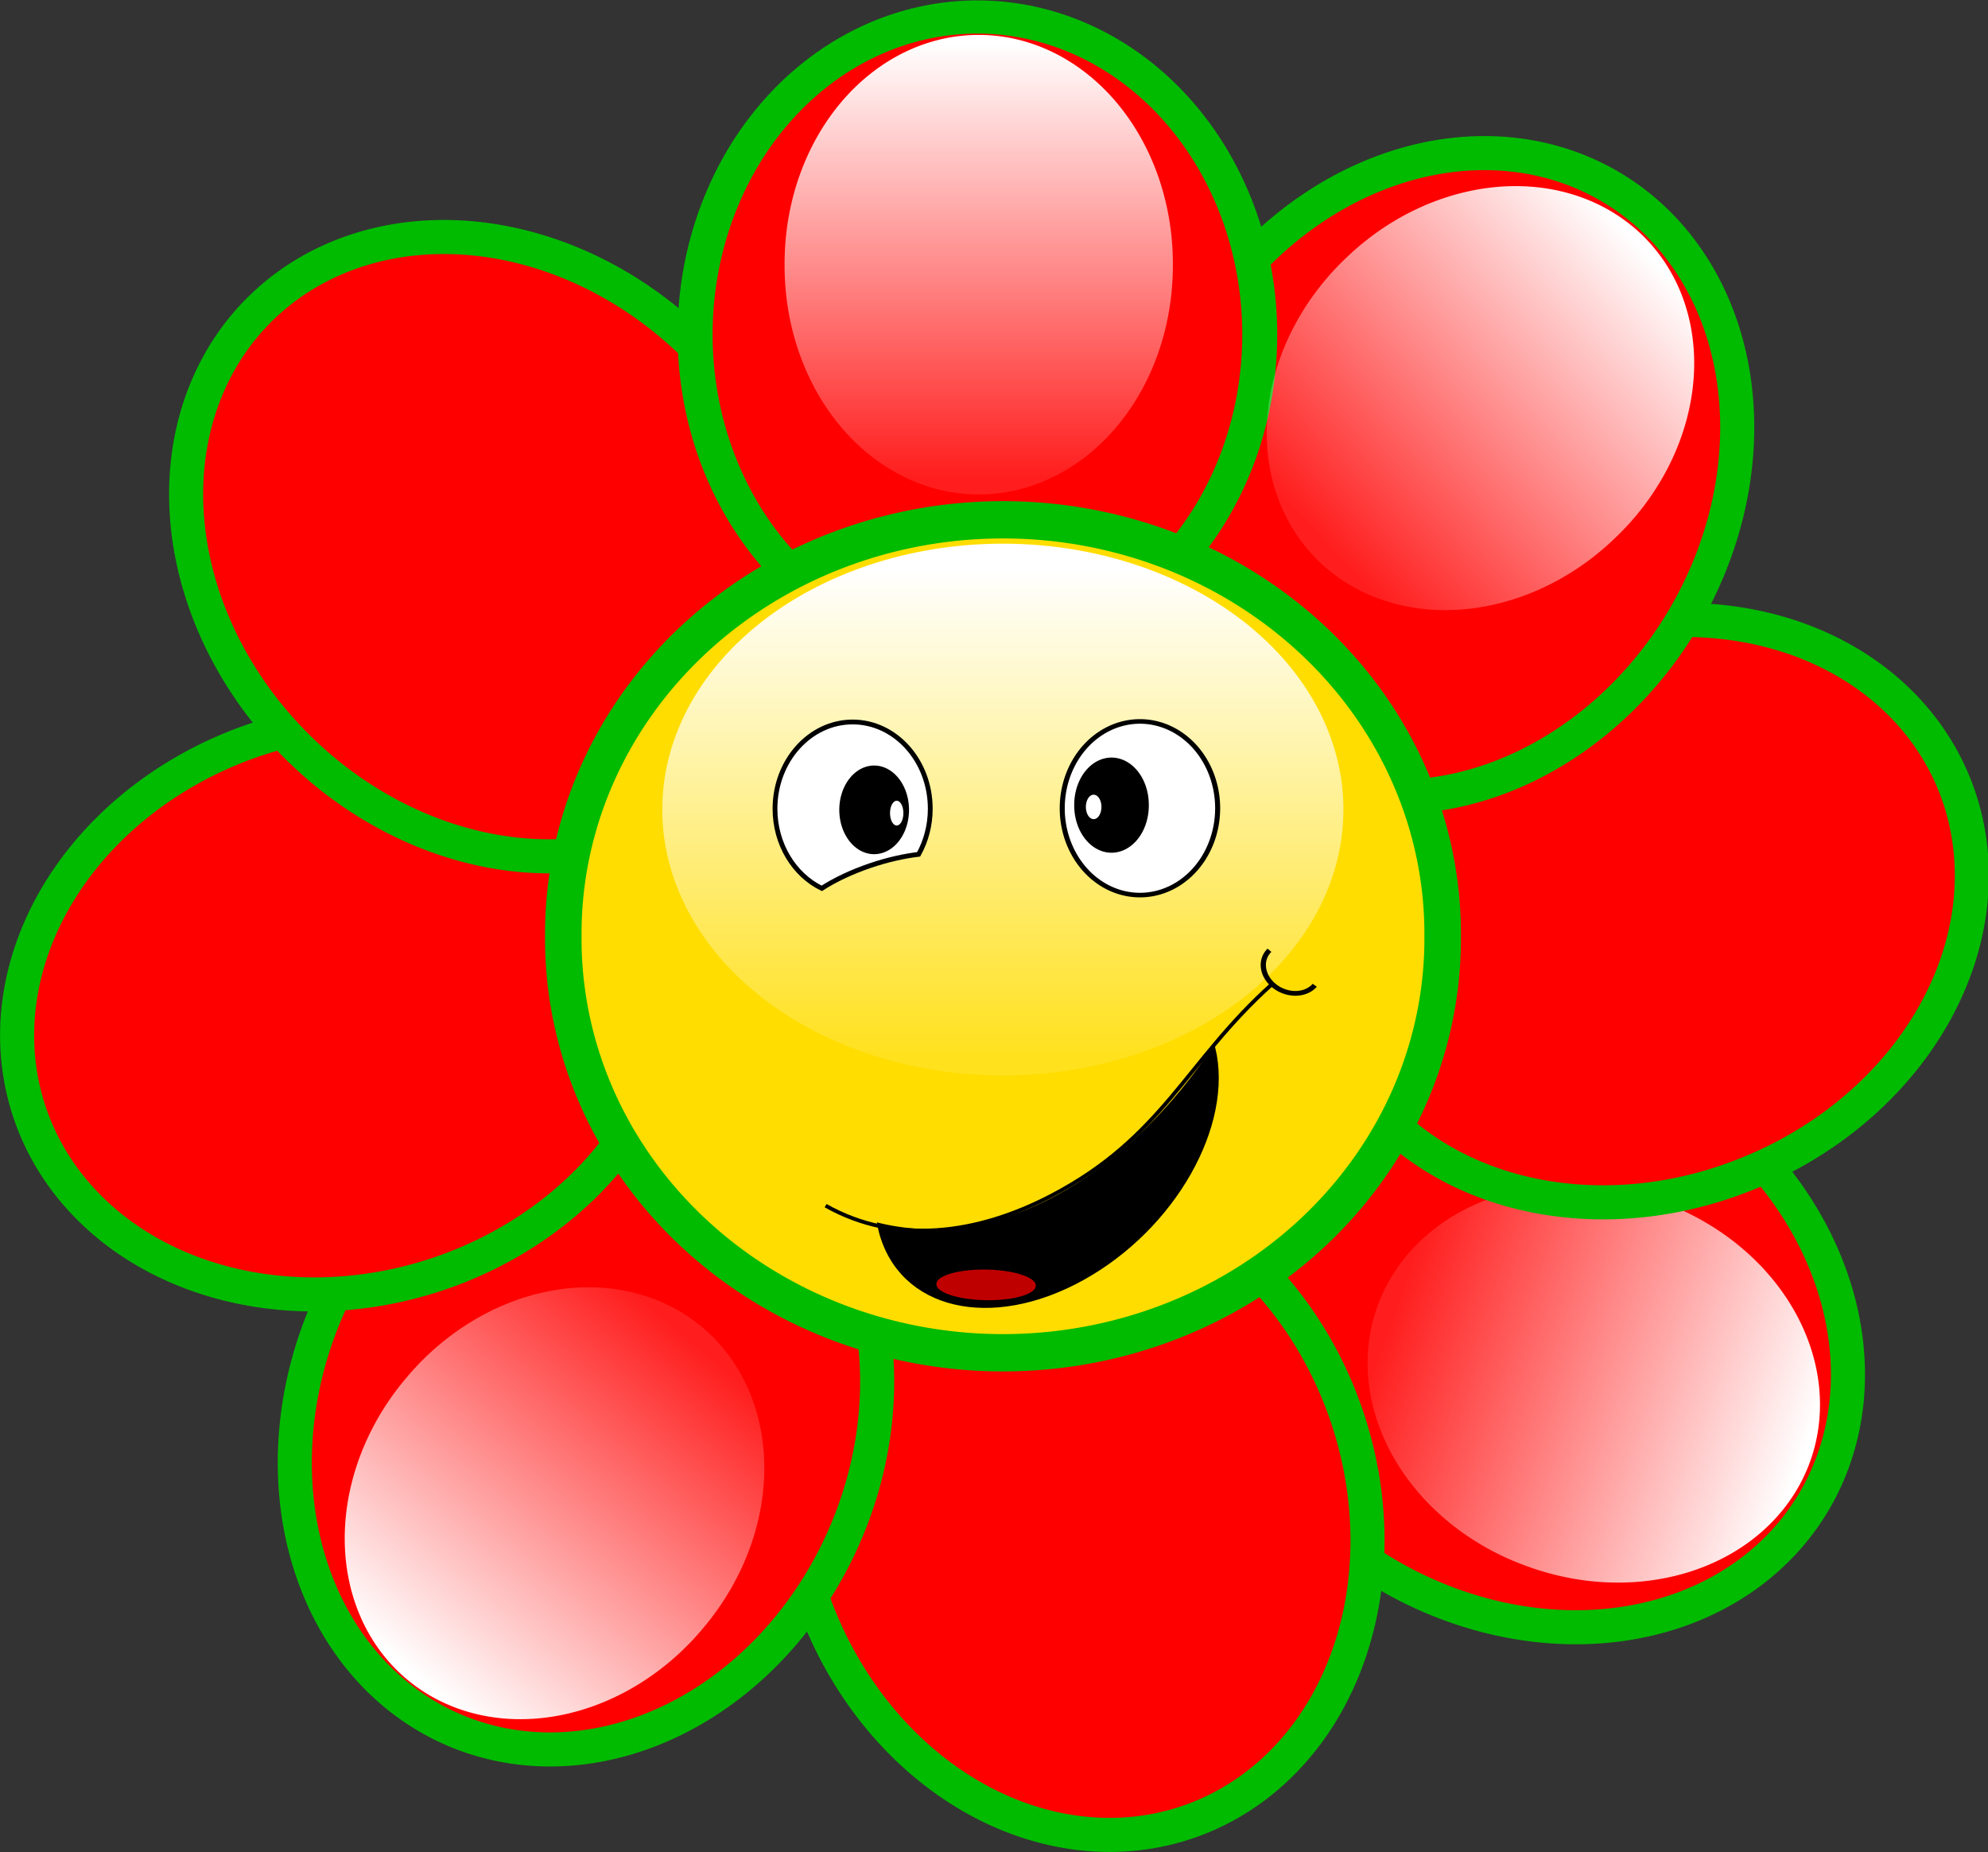
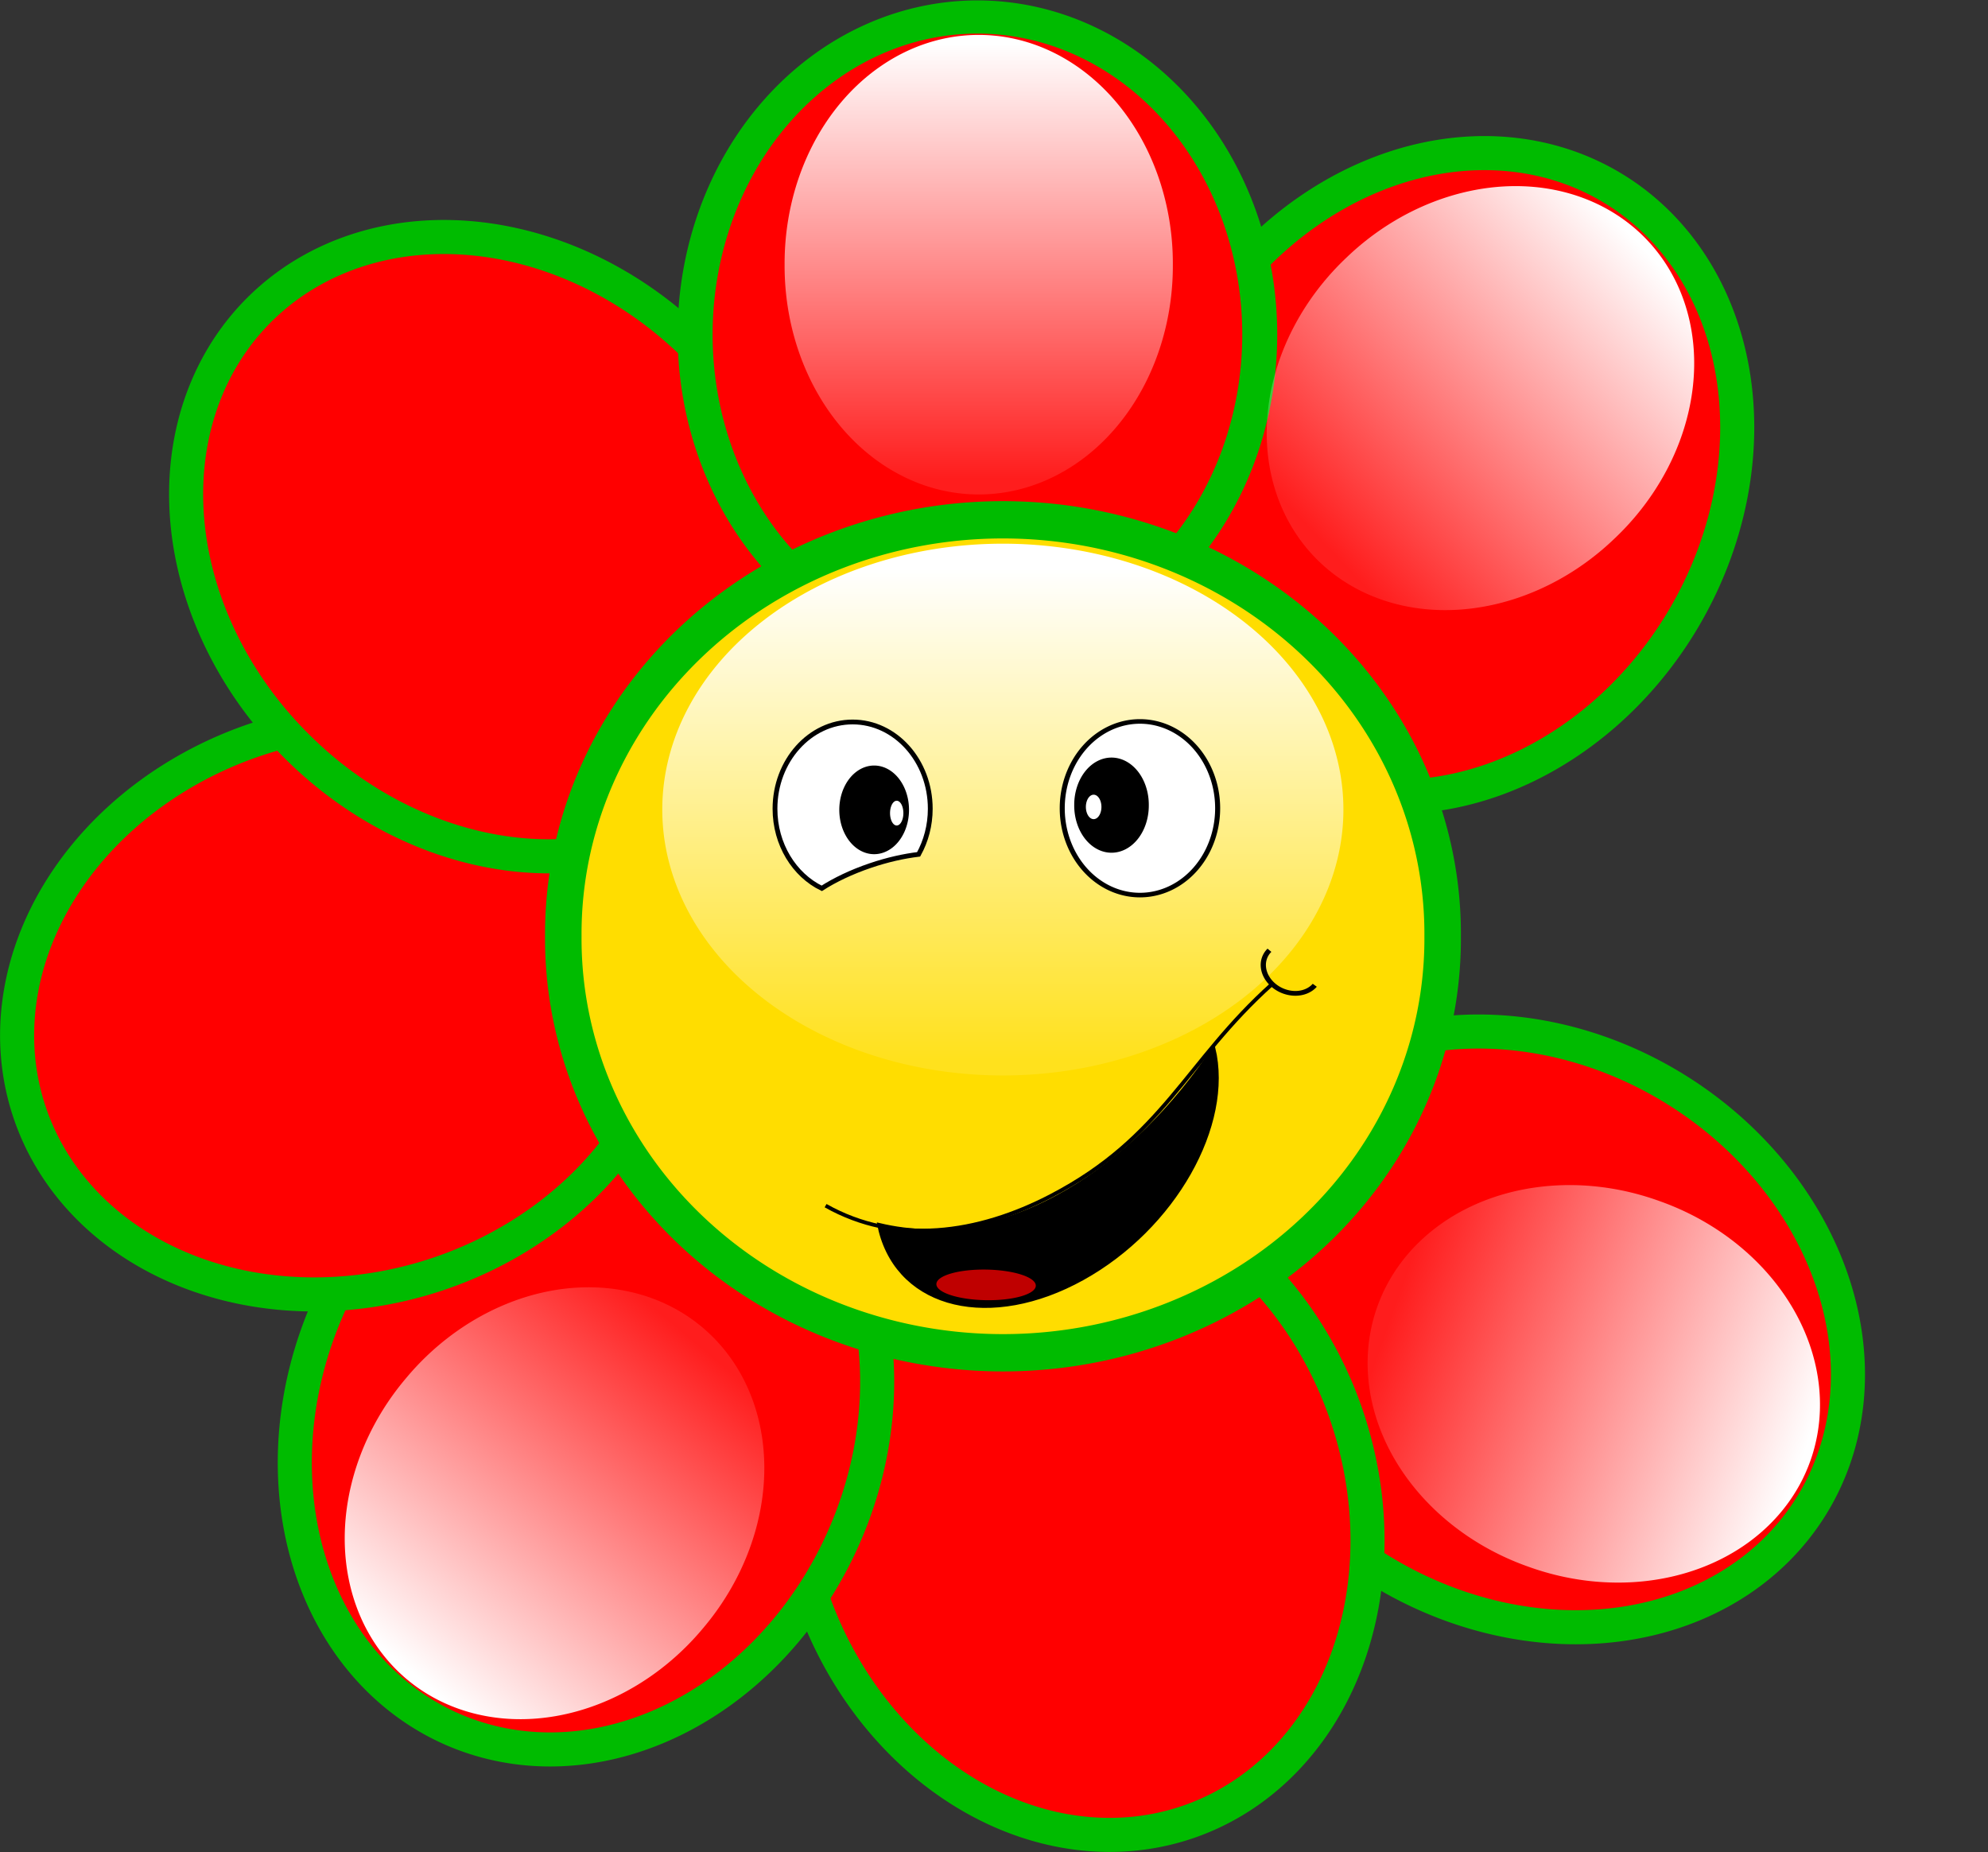
<svg xmlns="http://www.w3.org/2000/svg" xmlns:xlink="http://www.w3.org/1999/xlink" viewBox="0 0 875.37 815.51">
  <rect x="0" y="0" width="875.37" height="815.51" fill="#333333" stroke="none" />
  <defs>
    <linearGradient id="b" y2="66.917" xlink:href="#a" gradientUnits="userSpaceOnUse" y1="224.75" gradientTransform="scale(.906 1.104)" x2="286.93" x1="286.93" />
    <linearGradient id="c" y2="384.62" xlink:href="#a" gradientUnits="userSpaceOnUse" y1="628.92" gradientTransform="scale(1.132 .884)" x2="239.69" x1="239.69" />
    <linearGradient id="a">
      <stop offset="0" stop-color="#fff" stop-opacity=".113" />
      <stop offset="1" stop-color="#fff" />
    </linearGradient>
  </defs>
  <path d="M738.18 479.87a147.33 124.31 31.93 11-131.491 211.004 147.33 124.31 31.93 11131.49-211.004z" fill-rule="evenodd" stroke="#0b0" stroke-width="15" fill="red" />
  <path d="M334.12 162.46a74.981 91.424 0 11-149.96 0 74.981 91.424 0 11149.96 0z" transform="matrix(-.381 1.075 -1.038 -.368 969.16 390.56)" fill="url(#b)" fill-rule="evenodd" />
-   <path d="M675.488 286.642a147.33 124.31-22.838 1196.497 229.128 147.33 124.31-22.838 11-96.497-229.128z" fill-rule="evenodd" stroke="#0b0" stroke-width="15" fill="red" />
  <path d="M592.439 621.858a147.33 124.31 70.685 11-234.628 82.234 147.33 124.31 70.685 11234.628-82.234z" fill-rule="evenodd" stroke="#0b0" stroke-width="15" fill="red" />
  <path d="M372.275 675.23a124.31 147.33 23.26 11-228.412-98.182 124.31 147.33 23.26 11228.412 98.183z" fill-rule="evenodd" stroke="#0b0" stroke-width="15" fill="red" />
  <path d="M191.158 561.555a124.31 147.33 72.043 11-76.65-236.51 124.31 147.33 72.043 1176.65 236.51z" fill-rule="evenodd" stroke="#0b0" stroke-width="15" fill="red" />
  <path d="M305.944 152.254a147.33 124.31 44.635 11-174.676 176.918 147.33 124.31 44.635 11174.676-176.918z" fill-rule="evenodd" stroke="#0b0" stroke-width="15" fill="red" />
  <path d="M334.12 162.46a74.981 91.424 0 11-149.96 0 74.981 91.424 0 11149.96 0z" transform="matrix(.267 1.109 -1.07 .258 862.98 58.001)" fill="url(#b)" fill-rule="evenodd" />
  <path d="M741.317 272.379a124.31 147.33 30.575 11-214.052-126.466A124.31 147.33 30.575 11741.317 272.38z" fill-rule="evenodd" stroke="#0b0" stroke-width="15" fill="red" />
  <path d="M196 268.35a124.31 147.33 0 11-248.62 0 124.31 147.33 0 11248.62 0z" transform="matrix(1 0 0 .949 358.7 -107.36)" fill-rule="evenodd" stroke="#0b0" stroke-width="15.397" fill="red" />
  <path d="M664.3 520.92a267.04 245.99 0 11-534.07 0 267.04 245.99 0 11534.07 0z" transform="matrix(.725 0 0 .741 153.62 26.272)" fill-rule="evenodd" stroke="#0b0" stroke-width="22.17" fill="#fd0" />
  <path d="M413.05 445.94a149.96 117.08 0 11-299.92 0 149.96 117.08 0 11299.92 0z" transform="translate(178.49 -89.458)" fill-rule="evenodd" fill="url(#c)" />
  <path d="M363.53 530.89c31.15 17.56 66.95 12.57 99.38-4.37 49.38-25.79 59.01-58.89 97.17-93.14" stroke="#000" stroke-width="1.675" fill="none" />
  <path d="M456.46 923.45a25.651 22.363 0 11-51.253-1.384" transform="matrix(.398 .291 -.319 .363 691.84 -34.198)" stroke="#000" stroke-width="4.5" fill="none" />
  <path d="M534.45 461.47c-33.83 50.96-89.85 91.59-147.49 77.71.18.95.37 1.86.62 2.84 8.74 34.04 48.7 43.46 89.19 21.01 40.19-22.28 65.85-67.6 57.68-101.56z" fill-rule="evenodd" stroke="#000" stroke-width="1.381" />
  <path d="M456.088 566.177a21.888 6.718.961 11-43.768-.8 21.888 6.718.961 1143.768.8z" fill-rule="evenodd" fill="red" fill-opacity=".75" />
  <path d="M303.87 779.41a67.088 82.216 0 11-134.18 0 67.088 82.216 0 11134.18 0z" transform="matrix(.51 0 0 .465 381.19 -6.522)" fill-rule="evenodd" stroke="#000" stroke-width="4.341" fill="#fff" />
  <path d="M505.851 354.534a16.421 20.787 0 11-32.841 0 16.421 20.787 0 1132.841 0z" fill-rule="evenodd" />
  <path d="M375.44 317.91c-18.87 0-34.19 17.12-34.19 38.21 0 15.69 8.49 29.16 20.59 35.05 5.71-3.67 13.03-7.2 21.4-10.04 7.53-2.56 14.81-4.16 21.26-4.94 3.23-5.84 5.12-12.7 5.12-20.07 0-21.09-15.31-38.21-34.18-38.21z" fill-rule="evenodd" stroke="#000" stroke-width="2.112" fill="#fff" />
  <path d="M400.263 356.608a15.35 19.518 0 11-30.7 0 15.35 19.518 0 1130.7 0z" fill-rule="evenodd" />
  <path d="M334.12 162.46a74.981 91.424 0 11-149.96 0 74.981 91.424 0 11149.96 0z" transform="matrix(1.14 0 0 1.101 135.54 -62.317)" fill="url(#b)" fill-rule="evenodd" />
  <path d="M334.12 162.46a74.981 91.424 0 11-149.96 0 74.981 91.424 0 11149.96 0z" transform="matrix(.675 -.919 .887 .651 -125.01 343.18)" fill="url(#b)" fill-rule="evenodd" />
  <path d="M334.12 162.46a74.981 91.424 0 11-149.96 0 74.981 91.424 0 11149.96 0z" transform="matrix(.785 .827 -.798 .758 578.1 -162.15)" fill="url(#b)" fill-rule="evenodd" />
  <path d="M334.12 162.46a74.981 91.424 0 11-149.96 0 74.981 91.424 0 11149.96 0z" transform="matrix(-.182 -1.126 1.087 -.175 -13.04 774.41)" fill="url(#b)" fill-rule="evenodd" />
  <path d="M334.12 162.46a74.981 91.424 0 11-149.96 0 74.981 91.424 0 11149.96 0z" transform="matrix(-.874 -.732 .707 -.844 355.8 988.73)" fill="url(#b)" fill-rule="evenodd" />
  <path d="M334.12 162.46a74.981 91.424 0 11-149.96 0 74.981 91.424 0 11149.96 0z" transform="matrix(-1.098 .308 -.297 -1.06 817.55 791.34)" fill-rule="evenodd" fill="url(#b)" />
  <path d="M397.78 358.045a2.935 5.45 0 11-5.87 0 2.935 5.45 0 115.87 0zM484.99 355.315a3.424 5.381 0 11-6.849 0 3.424 5.381 0 116.849 0z" fill-rule="evenodd" fill="#fff" />
</svg>